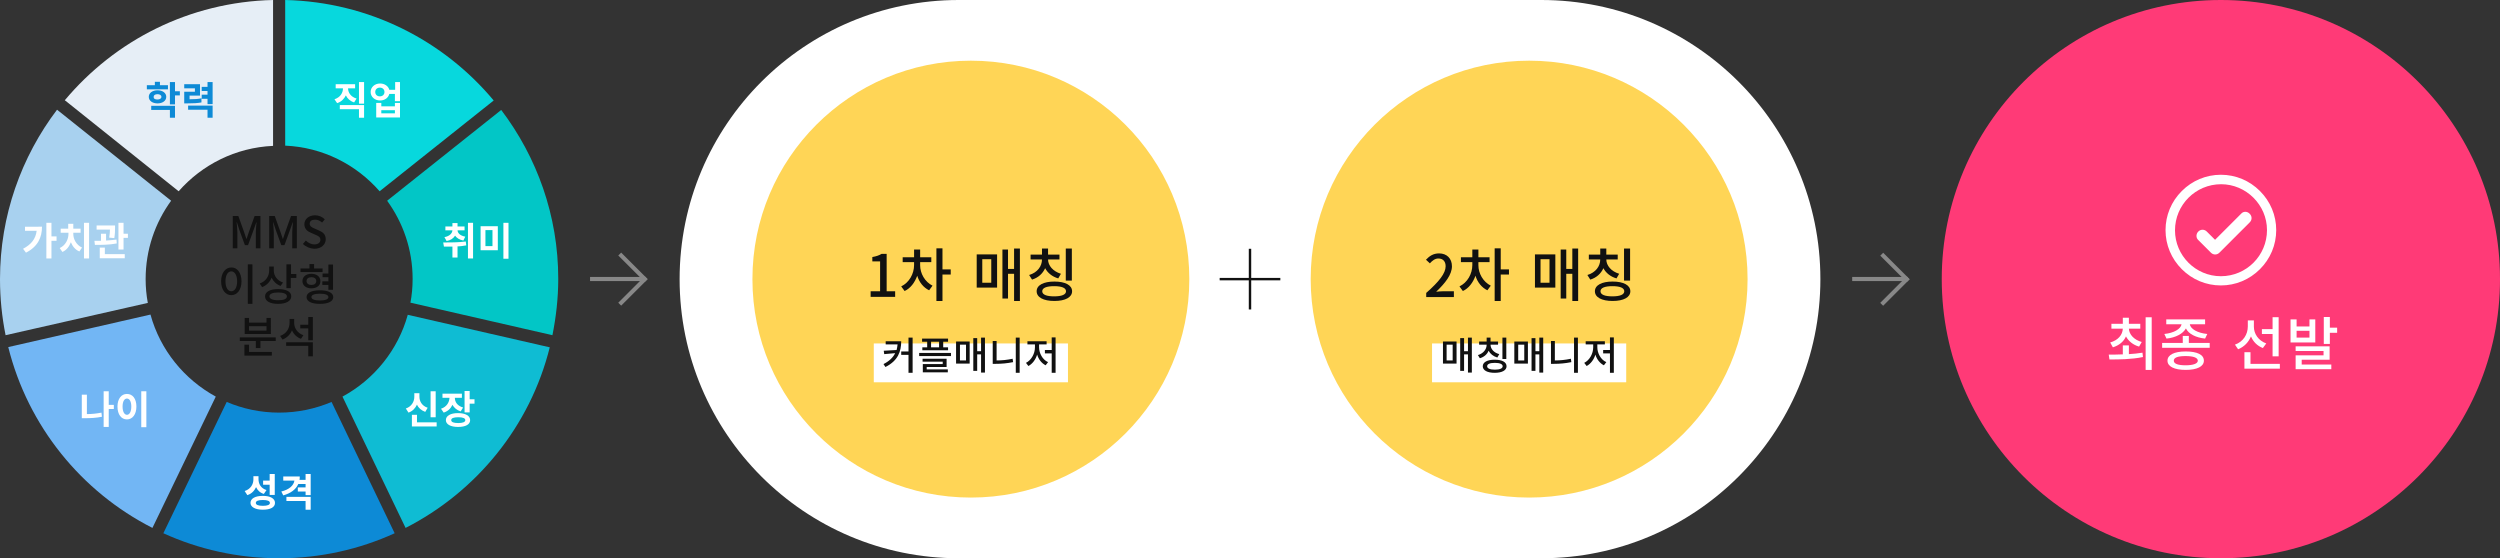
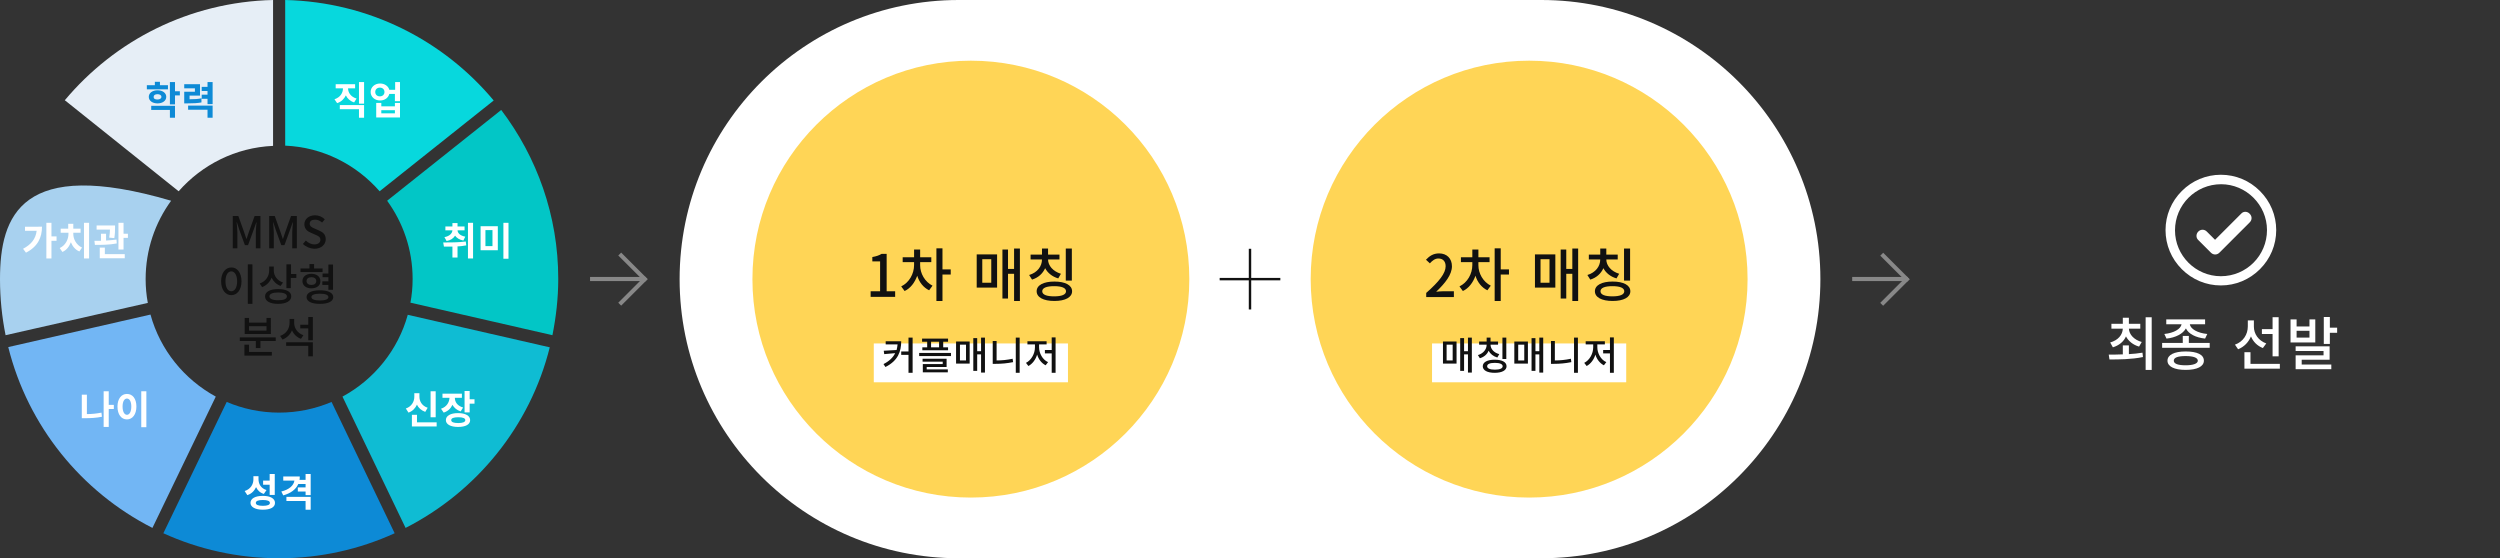
<svg xmlns="http://www.w3.org/2000/svg" xmlns:xlink="http://www.w3.org/1999/xlink" version="1.1" id="Layer_2" x="0px" y="0px" width="1030px" height="230px" viewBox="0 0 1030 230" style="enable-background:new 0 0 1030 230;" xml:space="preserve">
  <rect x="0" y="0" width="1030" height="230" fill="#333333" stroke="none" />
  <style type="text/css">
	.st0{clip-path:url(#SVGID_2_);fill:#02C6C6;}
	.st1{clip-path:url(#SVGID_2_);fill:#A8D1EF;}
	.st2{clip-path:url(#SVGID_2_);fill:#72B6F4;}
	.st3{clip-path:url(#SVGID_2_);fill:#0FBCD3;}
	.st4{clip-path:url(#SVGID_2_);fill:#07D8DD;}
	.st5{clip-path:url(#SVGID_2_);fill:#0D8AD6;}
	.st6{clip-path:url(#SVGID_2_);fill:#E6EEF6;}
	.st7{fill:#0D8AD6;}
	.st8{fill:#111111;}
	.st9{fill:#FFFFFF;}
	.st10{clip-path:url(#SVGID_4_);fill:#FFFFFF;}
	.st11{clip-path:url(#SVGID_4_);fill:#FFD556;}
	.st12{clip-path:url(#SVGID_6_);fill:#FFD556;}
	.st13{clip-path:url(#SVGID_6_);fill:#FFFFFF;}
	.st14{clip-path:url(#SVGID_8_);fill:none;stroke:#111111;stroke-miterlimit:10;}
	.st15{clip-path:url(#SVGID_8_);fill:#FF3A77;}
	.st16{clip-path:url(#SVGID_10_);fill:#FFFFFF;}
	.st17{clip-path:url(#SVGID_10_);fill:#888888;}
</style>
  <g>
    <g>
      <defs>
        <rect id="SVGID_1_" width="1030" height="230" />
      </defs>
      <clipPath id="SVGID_2_">
        <use xlink:href="#SVGID_1_" style="overflow:visible;" />
      </clipPath>
      <path class="st0" d="M206.5,45.3l-47,37.4c6.6,9.1,10.5,20.2,10.5,32.2c0,3.4-0.3,6.6-0.9,9.8l58.5,13.4    c1.5-7.5,2.4-15.3,2.4-23.2C230,88.8,221.2,64.7,206.5,45.3" />
-       <path class="st1" d="M60,115c0-12.1,3.9-23.2,10.5-32.3l-47-37.5C8.8,64.6,0,88.8,0,115c0,7.9,0.8,15.6,2.3,23.1l58.6-13.3    C60.3,121.6,60,118.3,60,115" />
+       <path class="st1" d="M60,115c0-12.1,3.9-23.2,10.5-32.3C8.8,64.6,0,88.8,0,115c0,7.9,0.8,15.6,2.3,23.1l58.6-13.3    C60.3,121.6,60,118.3,60,115" />
      <path class="st2" d="M62,129.6L3.4,143c8.1,32.5,30.1,59.6,59.4,74.5l26.1-54.1C75.9,156.3,66,144.2,62,129.6" />
      <path class="st3" d="M168,129.7c-4,14.5-13.9,26.7-26.9,33.7l26,54.1c29.2-14.9,51.3-41.9,59.4-74.4L168,129.7z" />
      <path class="st4" d="M117.5,60c15.5,0.7,29.3,7.8,38.9,18.8l47-37.4C182.8,16.7,152,0.8,117.5,0V60z" />
      <path class="st5" d="M136.6,165.6c-6.6,2.8-13.9,4.4-21.6,4.4c-7.7,0-15-1.6-21.6-4.4l-26.1,54.1C81.8,226.3,98,230,115,230    c17,0,33.1-3.7,47.6-10.3L136.6,165.6z" />
      <path class="st6" d="M73.6,78.8c9.6-10.9,23.4-18,38.9-18.7V0C78,0.8,47.3,16.7,26.7,41.3L73.6,78.8z" />
    </g>
    <g>
      <path class="st7" d="M69.2,36.8h-8.7v-1.7h3.3v-1.4h2.1v1.4h3.3V36.8z M64.9,42.6c-2.1,0-3.6-1.1-3.6-2.7c0-1.6,1.5-2.7,3.6-2.7    c2.1,0,3.6,1.1,3.6,2.7C68.5,41.5,67,42.6,64.9,42.6z M62.3,43.6h9.8v4.9H70v-3.2h-7.7V43.6z M64.9,41c0.9,0,1.6-0.4,1.6-1.1    c0-0.7-0.7-1.1-1.6-1.1c-1,0-1.6,0.4-1.6,1.1C63.3,40.7,63.9,41,64.9,41z M74.1,39.3h-2V43H70v-9.2h2.1v3.8h2V39.3z" />
      <path class="st7" d="M83,42.2c-1.7,0.3-3.2,0.4-6,0.4h-1.1v-4.8h4.4v-1.4h-4.4v-1.7h6.5v4.7h-4.3v1.5c2.1,0,3.4-0.1,4.9-0.4    L83,42.2z M77.5,43.5h10.1v5h-2.1v-3.3h-8V43.5z M87.6,33.8v9.1h-2.1v-2.2h-2.4V39h2.4v-1.5h-2.4v-1.7h2.4v-2L87.6,33.8z" />
    </g>
    <g>
      <path class="st8" d="M95.8,89h2.4l2.4,6.7c0.3,0.9,0.6,1.8,0.9,2.7h0.1c0.3-0.9,0.6-1.8,0.9-2.7l2.4-6.7h2.4v13.3h-1.9v-6.6    c0-1.2,0.2-2.9,0.3-4.1h-0.1l-1.1,3.1l-2.3,6.3h-1.3l-2.3-6.3l-1-3.1h-0.1c0.1,1.2,0.3,2.9,0.3,4.1v6.6h-1.9V89z" />
      <path class="st8" d="M110.8,89h2.4l2.4,6.7c0.3,0.9,0.6,1.8,0.9,2.7h0.1c0.3-0.9,0.6-1.8,0.9-2.7l2.4-6.7h2.4v13.3h-1.9v-6.6    c0-1.2,0.2-2.9,0.3-4.1h-0.1l-1.1,3.1l-2.3,6.3h-1.3l-2.3-6.3l-1-3.1h-0.1c0.1,1.2,0.3,2.9,0.3,4.1v6.6h-1.9V89z" />
      <path class="st8" d="M124.8,100.5l1.2-1.4c1,1,2.3,1.6,3.5,1.6c1.6,0,2.5-0.8,2.5-1.9c0-1.2-0.9-1.6-2.1-2.1l-1.8-0.8    c-1.3-0.5-2.7-1.5-2.7-3.5c0-2.1,1.8-3.7,4.4-3.7c1.5,0,3,0.6,4,1.7l-1.1,1.3c-0.8-0.7-1.7-1.2-2.9-1.2c-1.4,0-2.2,0.6-2.2,1.7    c0,1.1,1.1,1.6,2.1,2l1.8,0.8c1.6,0.7,2.7,1.6,2.7,3.6c0,2.1-1.8,3.9-4.7,3.9C127.7,102.4,126,101.7,124.8,100.5z" />
    </g>
    <g>
      <path class="st8" d="M99.5,115.9c0,3.5-1.8,5.7-4.2,5.7c-2.4,0-4.2-2.2-4.2-5.7c0-3.5,1.8-5.7,4.2-5.7    C97.7,110.1,99.5,112.4,99.5,115.9z M92.9,115.9c0,2.6,1,4.1,2.4,4.1c1.4,0,2.4-1.5,2.4-4.1c0-2.5-1-4.1-2.4-4.1    C93.9,111.8,92.9,113.3,92.9,115.9z M104,108.9v16.3h-1.9v-16.3H104z" />
      <path class="st8" d="M115.6,117.8c-1.7-0.6-3-1.9-3.7-3.4c-0.7,1.8-2.1,3.2-3.9,3.9l-1-1.5c2.6-0.9,3.9-3.1,3.9-5.4v-1.6h1.9v1.7    c0,2.1,1.4,4.1,3.8,4.9L115.6,117.8z M120,122.1c0,1.9-2.1,3.1-5.4,3.1c-3.3,0-5.4-1.1-5.4-3.1c0-1.9,2.1-3,5.4-3    C118,119.1,120,120.2,120,122.1z M118.2,122.1c0-1-1.3-1.6-3.6-1.6s-3.6,0.6-3.6,1.6c0,1,1.3,1.6,3.6,1.6S118.2,123.2,118.2,122.1    z M122.1,113v1.5h-2.3v4.2H118v-9.8h1.9v4H122.1z" />
      <path class="st8" d="M132.8,112.1h-9v-1.5h3.7v-1.8h1.9v1.8h3.5V112.1z M128.3,118.8c-2.2,0-3.7-1.2-3.7-3c0-1.8,1.5-3,3.7-3    c2.2,0,3.7,1.2,3.7,3C132.1,117.6,130.5,118.8,128.3,118.8z M137.3,122.4c0,1.8-2.1,2.8-5.5,2.8c-3.4,0-5.5-1-5.5-2.8    c0-1.8,2.1-2.8,5.5-2.8C135.1,119.6,137.3,120.6,137.3,122.4z M128.3,117.4c1.2,0,2-0.6,2-1.6c0-1-0.8-1.6-2-1.6    c-1.2,0-2,0.6-2,1.6C126.3,116.8,127.1,117.4,128.3,117.4z M135.3,122.4c0-0.9-1.3-1.4-3.5-1.4c-2.2,0-3.5,0.5-3.5,1.4    s1.3,1.4,3.5,1.4C134,123.8,135.3,123.3,135.3,122.4z M135.3,117.4h-2.5v-1.5h2.5v-1.7h-2.4v-1.5h2.4v-3.7h1.9v10.4h-1.9V117.4z" />
    </g>
    <g>
      <path class="st8" d="M113.6,139v1.5h-6.3v2.9h-1.9v-2.9h-6.6V139H113.6z M102.5,145h9.5v1.5h-11.3V142h1.9V145z M111.7,137.6    h-10.9V131h1.8v1.9h7.2V131h1.8V137.6z M109.8,134.4h-7.2v1.8h7.2V134.4z" />
      <path class="st8" d="M124,139.6c-1.7-0.6-3-1.9-3.7-3.5c-0.7,1.7-2.1,3.1-3.9,3.8l-1-1.5c2.6-0.9,3.9-3.1,3.9-5.4v-1.6h1.9v1.7    c0,2.1,1.4,4.2,3.8,5L124,139.6z M117.9,141h11v5.8H127v-4.3h-9.1V141z M128.9,130.5v9.7H127v-4.9h-3.3v-1.5h3.3v-3.2H128.9z" />
    </g>
    <g>
      <path class="st9" d="M17.3,93.4c0,4.4-1.7,8.2-6.6,10.7l-1.2-1.6c3.4-1.8,5.2-4.1,5.6-7.4h-4.8v-1.7H17.3z M23.3,99.2h-2.1v7.3    h-2.1V91.8h2.1v5.6h2.1V99.2z" />
      <path class="st9" d="M30.2,96.4c0,2.1,1.2,4.5,3.6,5.6l-1.1,1.6c-1.7-0.7-2.8-2.1-3.5-3.8c-0.7,1.8-1.8,3.3-3.5,4l-1.1-1.6    c2.4-1.1,3.6-3.6,3.6-5.8v-0.5H25v-1.7h3.1v-2h2.1v2h3v1.7h-3V96.4z M36.7,91.8v14.7h-2.1V91.8H36.7z" />
      <path class="st9" d="M48.1,100.3c-3,0.6-6.5,0.6-9,0.6l-0.2-1.7c0.8,0,1.7,0,2.7,0v-2.9h2.1v2.8c1.5-0.1,2.9-0.2,4.3-0.4    L48.1,100.3z M45,97.9c0.2-1.4,0.3-2.4,0.3-3.3h-5.5v-1.7h7.6v0.9c0,1,0,2.5-0.3,4.3L45,97.9z M43.2,104.7h8.2v1.7H41.1v-4.4h2.1    V104.7z M52.7,96.3v1.7h-1.8v4.8h-2.1v-11h2.1v4.5H52.7z" />
    </g>
    <g>
      <path class="st9" d="M35.9,170.6c1.9,0,3.9-0.2,5.9-0.6l0.2,1.7c-2.4,0.5-4.8,0.6-7,0.6h-1.3v-9.7h2.1V170.6z M46.9,168.5h-2.1    v7.4h-2.1v-14.7h2.1v5.6h2.1V168.5z" />
      <path class="st9" d="M56.2,167.5c0,3.2-1.6,5.3-3.9,5.3s-3.9-2-3.9-5.3c0-3.2,1.6-5.2,3.9-5.2S56.2,164.2,56.2,167.5z M50.5,167.5    c0,2.2,0.8,3.4,1.8,3.4s1.8-1.2,1.8-3.4c0-2.2-0.8-3.3-1.8-3.3S50.5,165.3,50.5,167.5z M60.3,161.2V176h-2.1v-14.8H60.3z" />
    </g>
    <g>
      <path class="st9" d="M108.7,203.5c-1.6-0.5-2.6-1.5-3.2-2.8c-0.7,1.5-1.8,2.7-3.6,3.3l-1.1-1.7c2.5-0.8,3.6-2.8,3.6-4.8v-1.3h2.1    v1.2c0,2,1,3.8,3.3,4.5L108.7,203.5z M113.3,207.2c0,1.8-1.9,2.8-5,2.8c-3.1,0-5.1-1.1-5.1-2.8c0-1.8,1.9-2.9,5.1-2.9    C111.4,204.3,113.3,205.4,113.3,207.2z M111.2,207.2c0-0.8-1-1.2-2.9-1.2c-1.9,0-2.9,0.4-2.9,1.2c0,0.8,1,1.2,2.9,1.2    C110.2,208.4,111.2,208,111.2,207.2z M111.1,199.7h-2.7V198h2.7v-2.7h2.1v8.6h-2.1V199.7z" />
      <path class="st9" d="M128,195.3v8.7h-2.1v-1.5h-3.2v-1.7h3.2v-1.4h-3c-1,2.3-3.1,3.8-6.2,4.7l-0.8-1.6c3.3-0.8,5.1-2.5,5.4-4.5    h-4.6v-1.7h6.8c0,0.5,0,1-0.1,1.4h2.5v-2.4L128,195.3z M117.9,204.7H128v5.3h-2.1v-3.6h-7.9V204.7z" />
    </g>
    <g>
      <path class="st9" d="M175.2,169.7c-1.6-0.6-2.8-1.6-3.4-3c-0.7,1.5-1.8,2.7-3.5,3.3l-1.1-1.7c2.4-0.8,3.5-2.9,3.5-4.8V162h2.1v1.4    c0,1.9,1,3.8,3.4,4.6L175.2,169.7z M179.9,174v1.7h-10.2v-4.8h2.1v3.1H179.9z M179.5,171.9h-2.1v-10.7h2.1V171.9z" />
      <path class="st9" d="M189.8,169.5c-1.6-0.5-2.7-1.5-3.4-2.7c-0.7,1.5-1.8,2.6-3.6,3.2l-1.1-1.6c2.4-0.8,3.4-2.7,3.5-4.5h-2.9v-1.7    h8v1.7h-2.9c0,1.7,1,3.3,3.4,4L189.8,169.5z M193.7,173.1c0,1.8-1.9,2.8-5,2.8c-3.1,0-5-1.1-5-2.8c0-1.8,1.9-2.9,5-2.9    C191.8,170.2,193.7,171.3,193.7,173.1z M191.7,173.1c0-0.8-1-1.2-2.9-1.2c-1.9,0-2.9,0.4-2.9,1.2c0,0.8,1,1.2,2.9,1.2    C190.6,174.3,191.7,173.9,191.7,173.1z M195.5,164.6v1.7h-2v3.6h-2.1v-8.8h2.1v3.4H195.5z" />
    </g>
    <g>
      <path class="st9" d="M192.1,101.1c-1.2,0.2-2.4,0.4-3.6,0.4v4.6h-2.1v-4.5c-1.2,0-2.4,0-3.5,0l-0.3-1.7c2.7,0,6.3,0,9.3-0.4    L192.1,101.1z M183.1,97.7c2.2-0.4,3.2-1.6,3.3-2.8h-2.9v-1.6h2.9v-1.4h2.1v1.4h2.9v1.6h-2.9c0.1,1.2,1.1,2.2,3.2,2.6l-0.8,1.6    c-1.6-0.3-2.8-1.1-3.4-2c-0.7,1.1-1.8,1.9-3.5,2.2L183.1,97.7z M194.9,91.8v14.7h-2.1V91.8H194.9z" />
      <path class="st9" d="M205.1,93.2v9.9H198v-9.9H205.1z M200,94.8v6.6h2.9v-6.6H200z M209.5,91.8v14.8h-2.1V91.8H209.5z" />
    </g>
    <g>
      <path class="st9" d="M145.9,42.2c-1.6-0.5-2.8-1.6-3.4-2.9c-0.7,1.4-1.8,2.6-3.6,3.2l-1.1-1.6c2.4-0.8,3.5-2.6,3.5-4.5h-3v-1.7h8    v1.7h-2.9c0,1.7,1.1,3.5,3.5,4.2L145.9,42.2z M140,43.3h10v5.2h-2.1V45H140V43.3z M150,33.8v8.9h-2.1v-8.9H150z" />
      <path class="st9" d="M164.8,33.8v7.9h-2.1v-3h-2.3c-0.4,1.6-1.9,2.7-3.8,2.7c-2.2,0-3.9-1.5-3.9-3.5s1.7-3.5,3.9-3.5    c1.9,0,3.4,1.1,3.8,2.6h2.4v-3.2H164.8z M158.4,37.9c0-1.1-0.8-1.8-1.9-1.8c-1.1,0-1.9,0.7-1.9,1.8s0.8,1.8,1.9,1.8    C157.6,39.7,158.4,39,158.4,37.9z M162.7,42.4h2.1v6H155v-6h2.1v1.4h5.6V42.4z M162.7,45.4h-5.6v1.3h5.6V45.4z" />
    </g>
    <g>
      <defs>
        <rect id="SVGID_3_" width="1030" height="230" />
      </defs>
      <clipPath id="SVGID_4_">
        <use xlink:href="#SVGID_3_" style="overflow:visible;" />
      </clipPath>
      <path class="st10" d="M635,230H395c-63.5,0-115-51.5-115-115S331.5,0,395,0h240c63.5,0,115,51.5,115,115S698.5,230,635,230" />
      <path class="st11" d="M490,115c0,49.7-40.3,90-90,90s-90-40.3-90-90s40.3-90,90-90S490,65.3,490,115" />
      <rect x="360" y="141.5" class="st10" width="80" height="16" />
    </g>
    <g>
      <path class="st8" d="M358.7,120h3.9v-12.3h-3.2v-1.8c1.7-0.3,2.8-0.7,3.8-1.3h2.1V120h3.5v2.3h-10.1V120z" />
      <path class="st8" d="M379.1,109.3c0,3.3,1.9,6.8,5.1,8.4l-1.4,1.9c-2.3-1.1-4.1-3.3-4.9-6c-1,2.8-2.8,5.2-5.2,6.3l-1.4-1.9    c3.3-1.6,5.3-5.2,5.3-8.8V108h-4.7v-2h4.7v-3.2h2.5v3.2h4.6v2h-4.6V109.3z M391.7,113.1h-3.4v10.9h-2.5v-21.7h2.5v8.7h3.4V113.1z" />
      <path class="st8" d="M402.4,104.8h8.4v13.7h-8.4V104.8z M404.7,116.5h3.7v-9.7h-3.7V116.5z M420.2,102.4v21.6h-2.4v-11.2h-2.5    v10.2H413v-20.2h2.3v8h2.5v-8.4H420.2z" />
      <path class="st8" d="M436,114.7c-2.5-0.7-4.4-2.3-5.4-4.2c-1,2.2-2.8,3.9-5.4,4.7l-1.2-1.9c3.4-1,5.3-3.6,5.3-6.4v0h-4.7v-2h4.7    v-2.5h2.5v2.5h4.7v2h-4.7v0c0,2.5,2,4.9,5.3,5.9L436,114.7z M441.7,120c0,2.5-2.8,4-7.3,4s-7.3-1.5-7.3-4c0-2.5,2.8-4,7.3-4    S441.7,117.5,441.7,120z M439.2,120c0-1.4-1.8-2.1-4.9-2.1s-4.9,0.7-4.9,2.1s1.8,2.1,4.9,2.1S439.2,121.4,439.2,120z M441.6,115.6    h-2.5v-13.2h2.5V115.6z" />
    </g>
    <g>
      <path class="st8" d="M371.3,140.5c0,4.3-1.3,8.1-6.5,10.7L364,150c2.4-1.2,4-2.8,4.8-4.5l-4.5,0.4l-0.2-1.4l5.3-0.3    c0.2-0.7,0.3-1.5,0.4-2.3h-4.9v-1.3H371.3z M376,139.1v14.5h-1.7v-7.4h-3v-1.4h3v-5.7H376z" />
      <path class="st8" d="M391.8,145.4v1.3h-13.1v-1.3H391.8z M381.9,140.8h-2v-1.3h10.7v1.3h-2v2.3h2v1.2H380v-1.2h2V140.8z     M381.9,152.2h8.6v1.2h-10.3V150h8.2v-1h-8.3v-1.2h9.9v3.4h-8.2V152.2z M386.9,140.8h-3.3v2.3h3.3V140.8z" />
      <path class="st8" d="M393.9,140.7h5.6v9.1h-5.6V140.7z M395.5,148.5h2.5V142h-2.5V148.5z M405.8,139.1v14.4h-1.6v-7.5h-1.6v6.8    H401v-13.5h1.6v5.4h1.6v-5.6H405.8z" />
      <path class="st8" d="M410.7,148.5c2,0,4.2-0.2,6.5-0.7l0.2,1.4c-2.5,0.5-4.8,0.7-7.1,0.7H409v-9.4h1.6V148.5z M420.1,139.1v14.5    h-1.6v-14.5H420.1z" />
      <path class="st8" d="M428.1,143.1c0,2.4,1.4,5.1,3.7,6.1l-1,1.3c-1.6-0.8-2.9-2.4-3.5-4.4c-0.6,2-1.9,3.8-3.6,4.7l-1-1.3    c2.2-1.1,3.7-3.8,3.7-6.4v-1.2h-3.1v-1.3h7.9v1.3h-3.1V143.1z M434.9,139.1v14.5h-1.6v-8h-2.8v-1.4h2.8v-5.2H434.9z" />
    </g>
    <g>
      <defs>
        <rect id="SVGID_5_" width="1030" height="230" />
      </defs>
      <clipPath id="SVGID_6_">
        <use xlink:href="#SVGID_5_" style="overflow:visible;" />
      </clipPath>
      <path class="st12" d="M720,115c0,49.7-40.3,90-90,90s-90-40.3-90-90s40.3-90,90-90S720,65.3,720,115" />
      <rect x="590" y="141.5" class="st13" width="80" height="16" />
    </g>
    <g>
      <path class="st8" d="M587.7,120.6c5.2-4.6,7.9-8,7.9-10.9c0-1.9-1-3.2-3-3.2c-1.4,0-2.5,0.9-3.5,2l-1.6-1.5    c1.5-1.6,3.1-2.6,5.4-2.6c3.2,0,5.3,2.1,5.3,5.3c0,3.4-2.7,6.9-6.5,10.5c0.9-0.1,2-0.2,2.9-0.2h4.4v2.4h-11.4V120.6z" />
      <path class="st8" d="M609.1,109.3c0,3.3,1.9,6.8,5.1,8.4l-1.4,1.9c-2.3-1.1-4.1-3.3-4.9-6c-1,2.8-2.8,5.2-5.2,6.3l-1.4-1.9    c3.3-1.6,5.3-5.2,5.3-8.8V108h-4.7v-2h4.7v-3.2h2.5v3.2h4.6v2h-4.6V109.3z M621.7,113.1h-3.4v10.9h-2.5v-21.7h2.5v8.7h3.4V113.1z" />
      <path class="st8" d="M632.4,104.8h8.4v13.7h-8.4V104.8z M634.7,116.5h3.7v-9.7h-3.7V116.5z M650.2,102.4v21.6h-2.4v-11.2h-2.5    v10.2H643v-20.2h2.3v8h2.5v-8.4H650.2z" />
      <path class="st8" d="M666,114.7c-2.5-0.7-4.4-2.3-5.4-4.2c-1,2.2-2.8,3.9-5.4,4.7l-1.2-1.9c3.4-1,5.3-3.6,5.3-6.4v0h-4.7v-2h4.7    v-2.5h2.5v2.5h4.7v2h-4.7v0c0,2.5,2,4.9,5.3,5.9L666,114.7z M671.7,120c0,2.5-2.8,4-7.3,4s-7.3-1.5-7.3-4c0-2.5,2.8-4,7.3-4    S671.7,117.5,671.7,120z M669.2,120c0-1.4-1.8-2.1-4.9-2.1s-4.9,0.7-4.9,2.1s1.8,2.1,4.9,2.1S669.2,121.4,669.2,120z M671.6,115.6    h-2.5v-13.2h2.5V115.6z" />
    </g>
    <g>
      <path class="st8" d="M594.5,140.7h5.6v9.1h-5.6V140.7z M596,148.5h2.5V142H596V148.5z M606.4,139.1v14.4h-1.6v-7.5h-1.6v6.8h-1.6    v-13.5h1.6v5.4h1.6v-5.6H606.4z" />
      <path class="st8" d="M616.9,147.3c-1.7-0.5-2.9-1.5-3.6-2.8c-0.6,1.5-1.9,2.6-3.6,3.1l-0.8-1.3c2.3-0.7,3.6-2.4,3.6-4.3v0h-3.1    v-1.3h3.1v-1.6h1.6v1.6h3.1v1.3h-3.1v0c0,1.7,1.3,3.3,3.6,3.9L616.9,147.3z M620.7,150.9c0,1.7-1.9,2.7-4.9,2.7    c-3,0-4.9-1-4.9-2.7c0-1.7,1.9-2.7,4.9-2.7C618.9,148.2,620.7,149.2,620.7,150.9z M619.1,150.9c0-0.9-1.2-1.4-3.2-1.4    c-2.1,0-3.2,0.5-3.2,1.4c0,0.9,1.2,1.4,3.2,1.4C617.9,152.3,619.1,151.8,619.1,150.9z M620.6,147.9H619v-8.8h1.6V147.9z" />
      <path class="st8" d="M623.9,140.7h5.6v9.1h-5.6V140.7z M625.5,148.5h2.5V142h-2.5V148.5z M635.8,139.1v14.4h-1.6v-7.5h-1.6v6.8    H631v-13.5h1.6v5.4h1.6v-5.6H635.8z" />
      <path class="st8" d="M640.7,148.5c2,0,4.2-0.2,6.5-0.7l0.2,1.4c-2.5,0.5-4.8,0.7-7.1,0.7H639v-9.4h1.6V148.5z M650.1,139.1v14.5    h-1.6v-14.5H650.1z" />
      <path class="st8" d="M658.1,143.1c0,2.4,1.4,5.1,3.7,6.1l-1,1.3c-1.6-0.8-2.9-2.4-3.5-4.4c-0.6,2-1.9,3.8-3.6,4.7l-1-1.3    c2.2-1.1,3.7-3.8,3.7-6.4v-1.2h-3.1v-1.3h7.9v1.3h-3.1V143.1z M664.9,139.1v14.5h-1.6v-8h-2.8v-1.4h2.8v-5.2H664.9z" />
    </g>
    <g>
      <defs>
        <rect id="SVGID_7_" width="1030" height="230" />
      </defs>
      <clipPath id="SVGID_8_">
        <use xlink:href="#SVGID_7_" style="overflow:visible;" />
      </clipPath>
      <line class="st14" x1="515" y1="102.5" x2="515" y2="127.5" />
      <line class="st14" x1="527.5" y1="115" x2="502.5" y2="115" />
-       <path class="st15" d="M1030,115c0,63.5-51.5,115-115,115s-115-51.5-115-115S851.5,0,915,0S1030,51.5,1030,115" />
    </g>
    <g>
      <path class="st9" d="M877.1,145.9c1.9-0.1,3.8-0.3,5.6-0.6l0.2,1.8c-4.8,1-10,1-13.8,1l-0.3-2c1.7,0,3.7,0,5.8-0.1v-3.7h2.5V145.9    z M869.4,141.1c3.2-0.9,5.1-3.1,5.2-5.7h-4.7v-2h4.7v-2.5h2.5v2.5h4.7v2h-4.7c0.1,2.4,2.1,4.6,5.3,5.5l-1.1,1.9    c-2.5-0.7-4.4-2.3-5.4-4.2c-0.9,2.1-2.8,3.7-5.4,4.5L869.4,141.1z M886.5,130.7v21.7H884v-21.7H886.5z" />
      <path class="st9" d="M910.4,141.3v2h-19.6v-2h8.5v-2.9h2.5v2.9H910.4z M891.7,137.6c4-0.4,6.8-2.1,7.1-4h-6.3v-2h16v2h-6.3    c0.3,1.9,3.1,3.6,7.2,4l-0.9,1.9c-3.8-0.4-6.8-1.9-7.9-4.2c-1.2,2.2-4.2,3.8-8,4.2L891.7,137.6z M908,148.6c0,2.4-2.8,3.8-7.5,3.8    c-4.7,0-7.5-1.4-7.5-3.8c0-2.4,2.8-3.8,7.5-3.8C905.2,144.8,908,146.1,908,148.6z M905.5,148.6c0-1.2-1.8-1.9-5-1.9    s-4.9,0.6-4.9,1.9c0,1.3,1.8,1.9,4.9,1.9S905.5,149.8,905.5,148.6z" />
      <path class="st9" d="M932.3,143.4c-2.3-0.9-4-2.6-4.9-4.8c-1,2.4-2.8,4.3-5.3,5.3l-1.3-1.9c3.4-1.2,5.3-4.2,5.3-7.5V132h2.5v2.6    c0,2.9,1.8,5.7,5.1,6.9L932.3,143.4z M939.3,149.9v2h-14.6v-6.8h2.5v4.8H939.3z M936.3,137.6h-4.4v-2h4.4v-4.9h2.5v16.1h-2.5    V137.6z" />
      <path class="st9" d="M953.9,141.1h-10.2v-9.5h2.5v2.9h5.3v-2.9h2.4V141.1z M948.3,150.2h12.2v1.9h-14.7v-5.7h11.5v-1.8h-11.5v-1.9    h14v5.5h-11.5V150.2z M951.5,136.3h-5.3v2.8h5.3V136.3z M962.9,135.1v2h-3v4.6h-2.5v-11.1h2.5v4.4H962.9z" />
    </g>
    <g>
      <defs>
        <rect id="SVGID_9_" width="1030" height="230" />
      </defs>
      <clipPath id="SVGID_10_">
        <use xlink:href="#SVGID_9_" style="overflow:visible;" />
      </clipPath>
      <path class="st16" d="M931.1,78.7c-4.3-4.3-10-6.7-16.1-6.7c-6.1,0-11.8,2.4-16.1,6.7c-4.3,4.3-6.7,10-6.7,16.1s2.4,11.8,6.7,16.1    c4.3,4.3,10,6.7,16.1,6.7c6.1,0,11.8-2.4,16.1-6.7c4.3-4.3,6.7-10,6.7-16.1S935.4,83,931.1,78.7 M934,94.8c0,10.5-8.5,19-19,19    c-10.4,0-18.9-8.5-18.9-18.9c0-10.5,8.5-19,19-19C925.4,75.9,934,84.4,934,94.8" />
      <path class="st16" d="M923.4,88l-10.8,10.8l-3.4-3.4c-1-1-2.5-1-3.5,0c-1,1-1,2.6,0,3.5l5.2,5.2c1,1,2.5,1,3.5,0l12.5-12.5    c1-1,1-2.5,0-3.5C925.9,87,924.3,87,923.4,88" />
      <rect x="243.1" y="114.1" class="st17" width="22.9" height="1.7" />
      <rect x="253.1" y="119" transform="matrix(0.707 -0.707 0.707 0.707 -8.355 219.534)" class="st17" width="15.4" height="1.7" />
      <rect x="260" y="102.4" transform="matrix(0.707 -0.707 0.707 0.707 -1.492 216.694)" class="st17" width="1.7" height="15.4" />
      <rect x="763.1" y="114.1" class="st17" width="22.9" height="1.7" />
      <rect x="773.1" y="119" transform="matrix(0.707 -0.707 0.707 0.707 143.945 587.223)" class="st17" width="15.4" height="1.7" />
      <rect x="780" y="102.4" transform="matrix(0.707 -0.707 0.707 0.707 150.817 584.395)" class="st17" width="1.7" height="15.4" />
    </g>
  </g>
</svg>